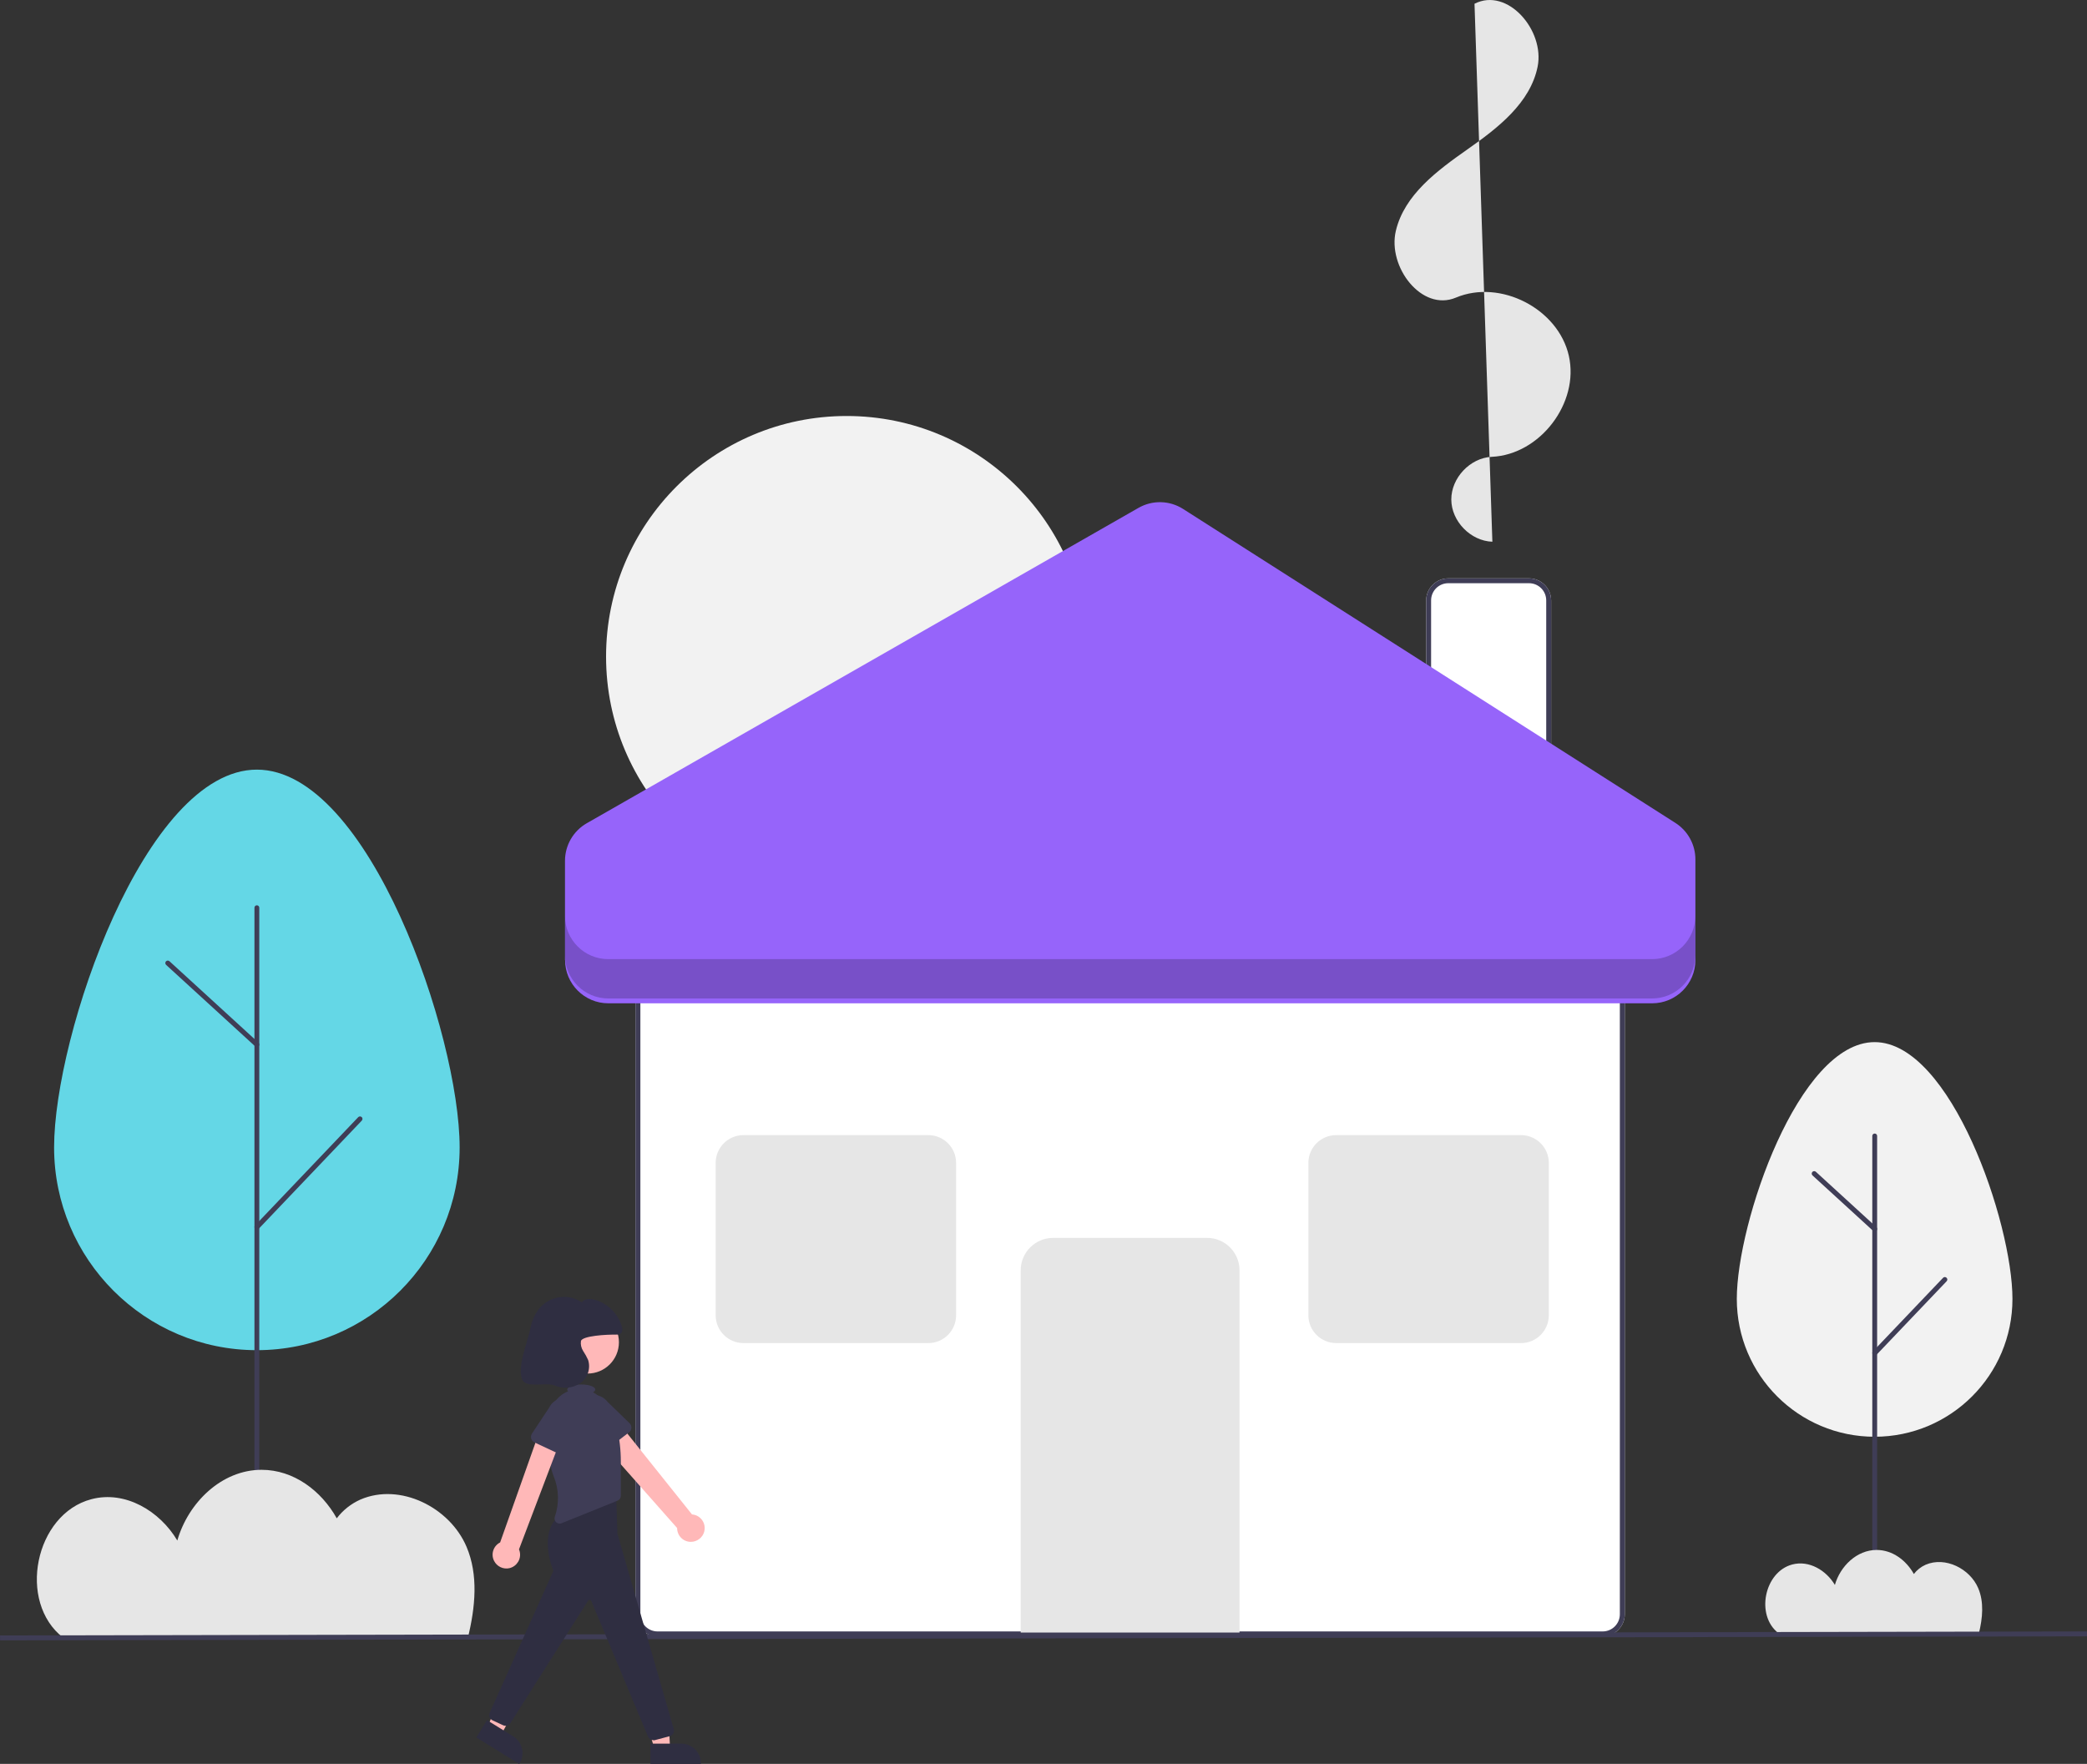
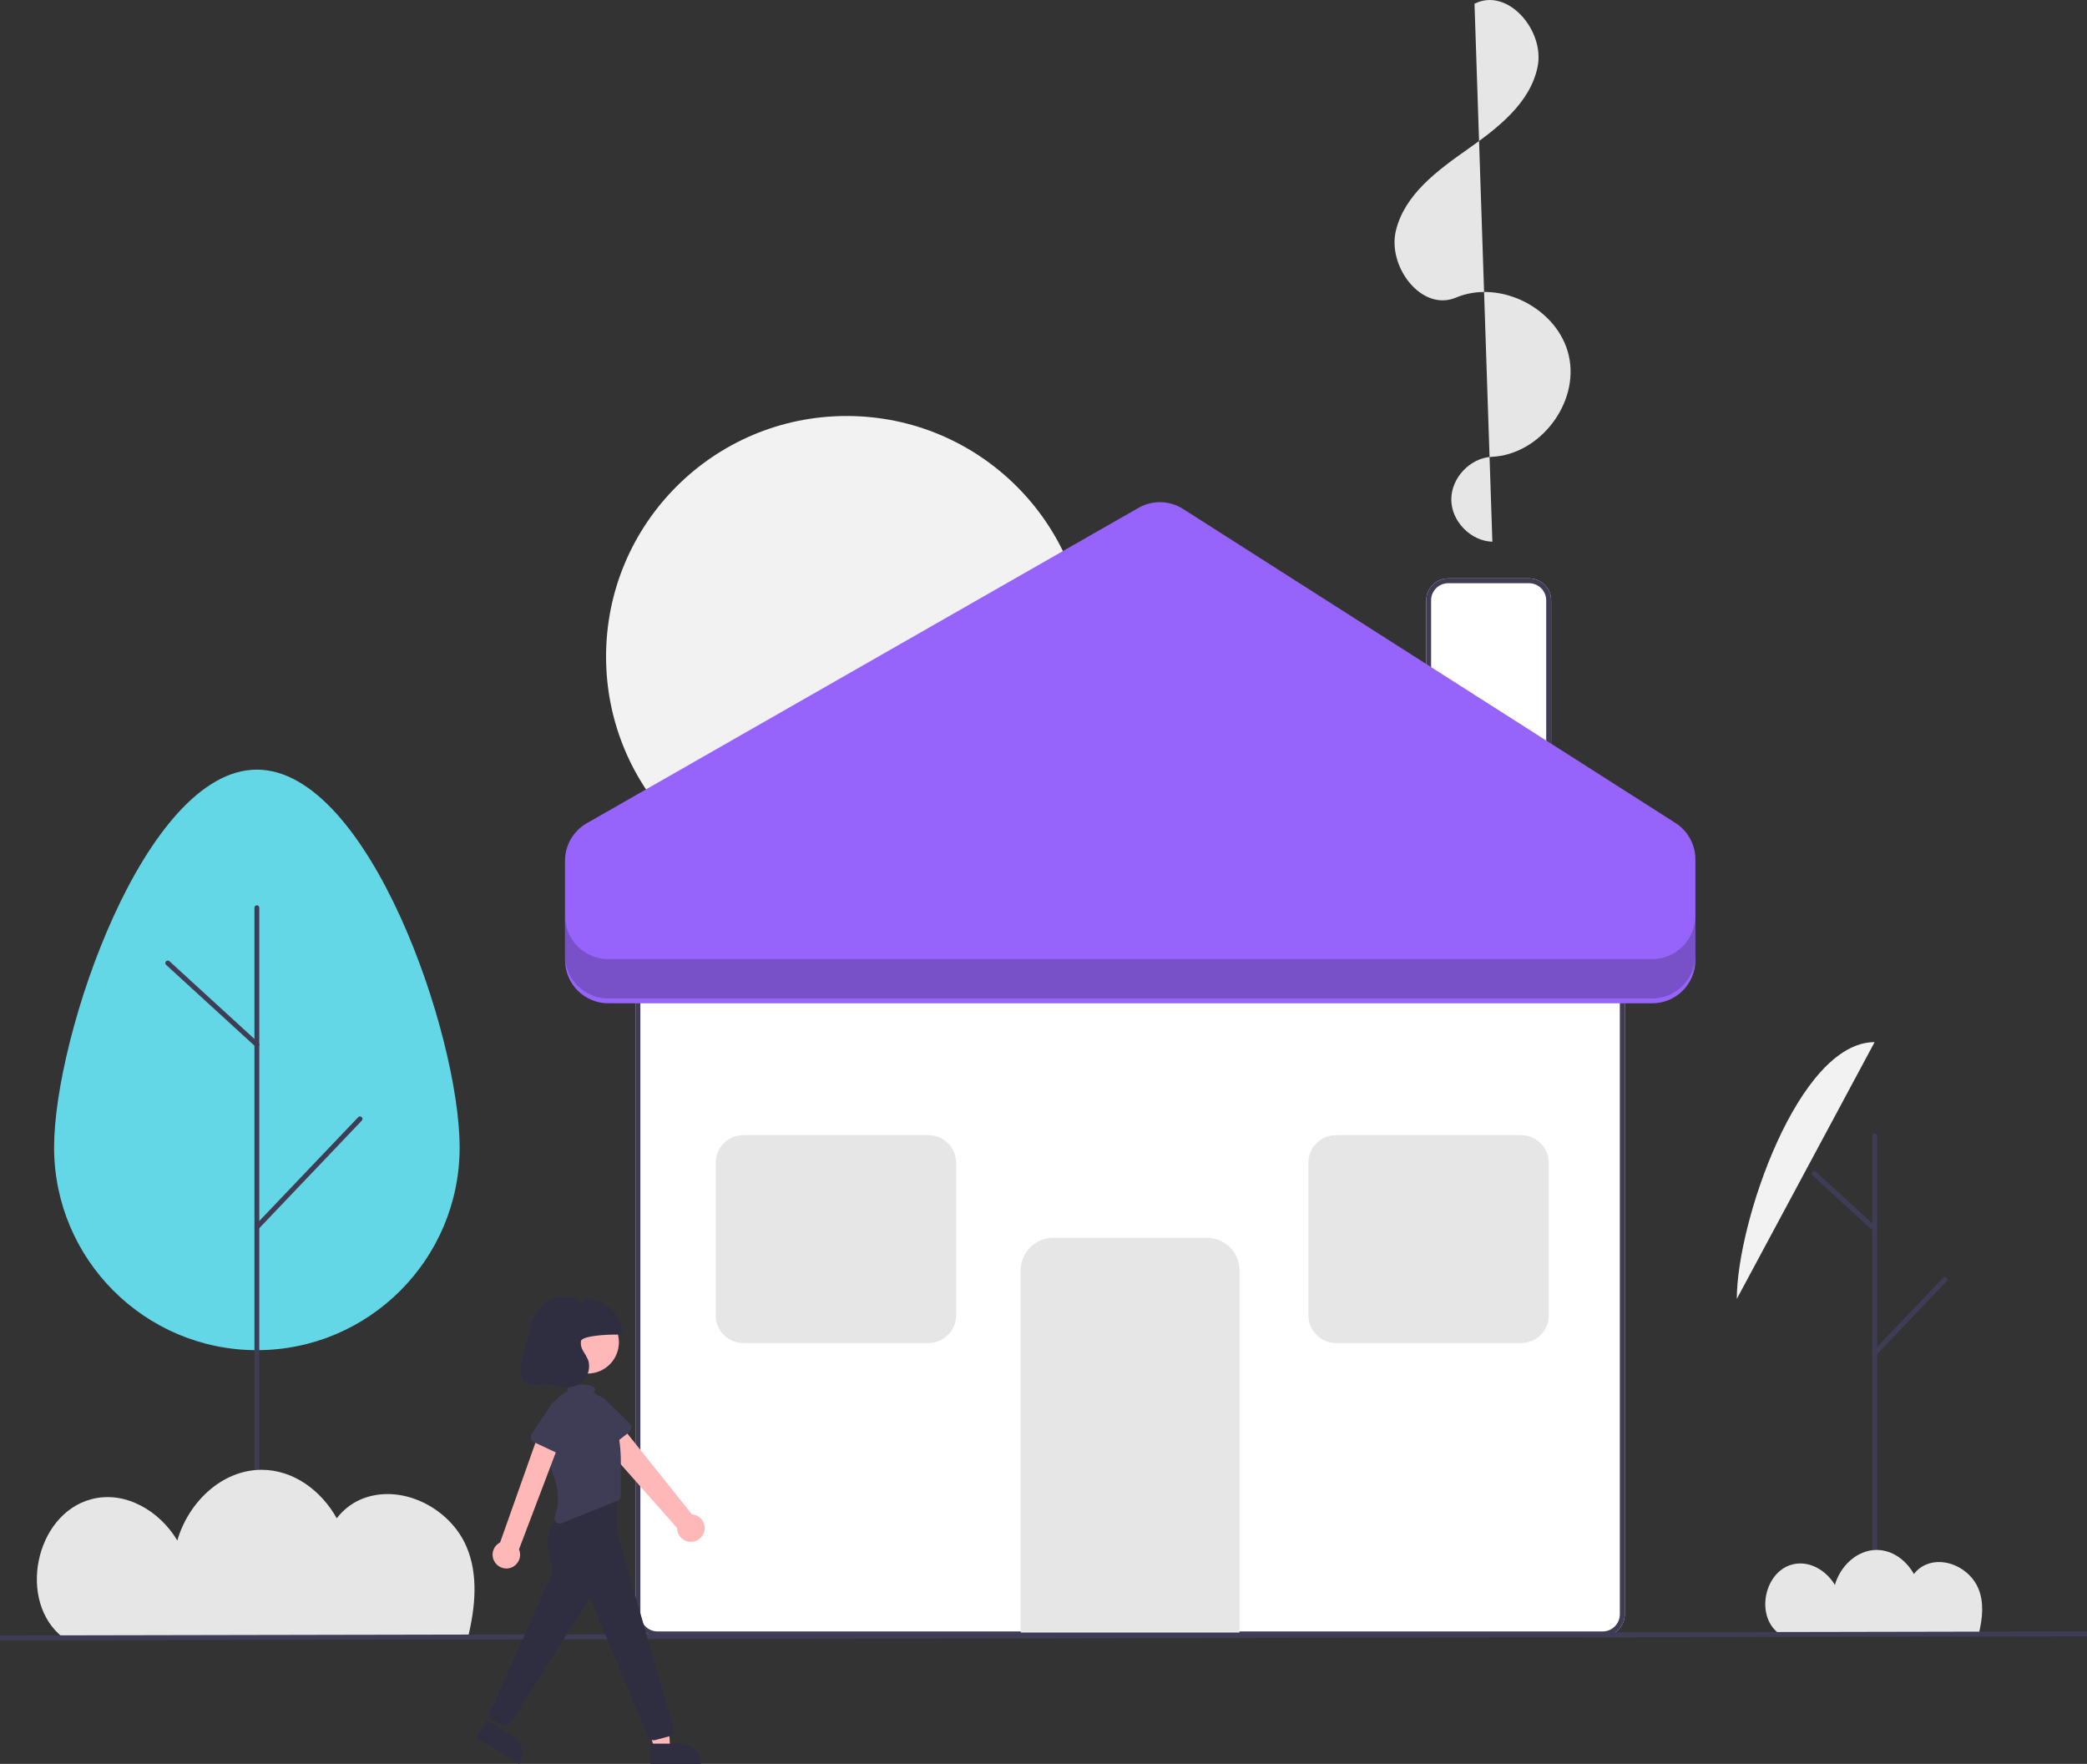
<svg xmlns="http://www.w3.org/2000/svg" version="1.1" viewBox="0 0 250 211.29">
  <rect x="0" y="0" width="250" height="211.29" fill="#333333" stroke="none" />
  <defs>
    <style>
      .cls-1 {
        isolation: isolate;
        opacity: .2;
      }

      .cls-2 {
        fill: #2f2e41;
      }

      .cls-3 {
        fill: #e6e6e6;
      }

      .cls-4 {
        fill: #64d7e6;
      }

      .cls-5 {
        fill: #3f3d56;
      }

      .cls-6 {
        fill: #ffb8b8;
      }

      .cls-7 {
        fill: #fff;
      }

      .cls-8 {
        fill: #f2f2f2;
      }

      .cls-9 {
        fill: #9664fa;
      }
    </style>
  </defs>
  <g>
    <g id="Capa_1">
      <g>
        <path class="cls-7" d="M191.98,196.01h-113.21c-1.46,0-2.65-1.19-2.65-2.65v-77.3c0-1.46,1.19-2.65,2.65-2.65h113.21c1.46,0,2.65,1.19,2.65,2.65v77.3c0,1.46-1.19,2.65-2.65,2.65Z" />
        <path class="cls-5" d="M191.98,196.01h-113.21c-1.46,0-2.65-1.19-2.65-2.65v-77.3c0-1.46,1.19-2.65,2.65-2.65h113.21c1.46,0,2.65,1.19,2.65,2.65v77.3c0,1.46-1.19,2.65-2.65,2.65ZM78.77,114c-1.14,0-2.06.92-2.06,2.06v77.3c0,1.14.92,2.06,2.06,2.06h113.21c1.14,0,2.06-.92,2.06-2.06v-77.3c0-1.14-.92-2.06-2.06-2.06h-113.21Z" />
        <path class="cls-3" d="M148.48,195.55h-26.21v-43.39c0-2.14,1.74-3.88,3.88-3.88h18.45c2.14,0,3.88,1.74,3.88,3.88v43.39Z" />
        <path class="cls-7" d="M185.81,96.94h-14.97v-25.01c0-1.46,1.19-2.65,2.65-2.65h9.67c1.46,0,2.65,1.19,2.65,2.65v25.01Z" />
        <path class="cls-5" d="M185.81,96.94h-14.97v-25.01c0-1.46,1.19-2.65,2.65-2.65h9.67c1.46,0,2.65,1.19,2.65,2.65v25.01ZM171.43,96.35h13.79v-24.43c0-1.14-.92-2.06-2.06-2.06h-9.67c-1.14,0-2.06.92-2.06,2.06v24.43Z" />
        <circle class="cls-8" cx="101.42" cy="78.65" r="28.82" />
        <path class="cls-3" d="M178.77,64.89c-2.6-.08-4.91-2.45-4.92-5.05s2.26-5,4.85-5.12c5.78-.26,10.51-6.46,9.23-12.1-1.27-5.64-8.2-9.21-13.53-6.97-4.09,1.72-8.22-3.69-7.19-8.01s4.96-7.21,8.59-9.76c3.63-2.55,7.51-5.54,8.39-9.89.88-4.35-3.61-9.56-7.56-7.54" />
        <path class="cls-3" d="M111.2,160.88h-22.14c-1.84,0-3.33-1.49-3.33-3.33v-18.25c0-1.84,1.49-3.33,3.33-3.33h22.14c1.84,0,3.33,1.49,3.33,3.33v18.25c0,1.84-1.49,3.33-3.33,3.33Z" />
        <path class="cls-3" d="M182.2,160.88h-22.14c-1.84,0-3.33-1.49-3.33-3.33v-18.25c0-1.84,1.49-3.33,3.33-3.33h22.14c1.84,0,3.33,1.49,3.33,3.33v18.25c0,1.84-1.49,3.33-3.33,3.33Z" />
        <path class="cls-9" d="M67.68,115v-11.89c0-1.86,1-3.58,2.61-4.5l66.08-37.77c1.67-.96,3.74-.91,5.36.13l58.96,37.6c1.49.95,2.4,2.6,2.4,4.37v12.06c0,2.86-2.32,5.18-5.18,5.18h-125.04c-2.86,0-5.18-2.32-5.18-5.18Z" />
        <path class="cls-1" d="M197.9,114.89h-125.04c-2.86,0-5.18-2.32-5.18-5.18v4.71c0,2.86,2.32,5.18,5.18,5.18h125.04c2.86,0,5.18-2.32,5.18-5.18v-4.71c0,2.86-2.32,5.18-5.18,5.18Z" />
-         <path class="cls-8" d="M208.05,155.59c0-9.12,7.39-30.76,16.51-30.76s16.51,21.64,16.51,30.76-7.39,16.51-16.51,16.51-16.51-7.39-16.51-16.51Z" />
+         <path class="cls-8" d="M208.05,155.59c0-9.12,7.39-30.76,16.51-30.76Z" />
        <path class="cls-5" d="M224.57,195.66c-.16,0-.29-.13-.29-.29v-59.3c0-.16.13-.29.29-.29s.29.13.29.29v59.3c0,.16-.13.29-.29.29Z" />
        <path class="cls-5" d="M224.57,162.36c-.16,0-.29-.13-.29-.29,0-.08.03-.15.08-.2l8.4-8.81c.11-.12.3-.12.42,0s.12.3,0,.42l-8.4,8.81c-.06.06-.13.09-.21.09Z" />
        <path class="cls-5" d="M224.57,147.51c-.07,0-.14-.03-.2-.08l-7.25-6.63c-.12-.11-.13-.3-.02-.42.11-.12.3-.13.42-.02h0l7.25,6.63c.12.11.13.3.02.42-.06.06-.13.1-.22.1h0Z" />
        <path class="cls-4" d="M6.48,137.44c0-13.42,10.88-45.25,24.29-45.25s24.29,31.84,24.29,45.25-10.88,24.29-24.29,24.29-24.29-10.88-24.29-24.29h0Z" />
        <path class="cls-5" d="M30.77,196.25c-.16,0-.29-.13-.29-.29v-87.23c0-.16.13-.29.29-.29s.29.13.29.29v87.23c0,.16-.13.29-.29.29Z" />
        <path class="cls-5" d="M30.77,147.27c-.16,0-.29-.13-.29-.29,0-.08.03-.15.08-.2l12.35-12.96c.11-.12.3-.12.42-.01.12.11.12.3.01.42h0s-12.35,12.96-12.35,12.96c-.06.06-.13.09-.21.09Z" />
        <path class="cls-5" d="M30.77,125.42c-.07,0-.14-.03-.2-.08l-10.67-9.76c-.12-.11-.13-.3-.02-.42s.3-.13.42-.02l10.67,9.76c.12.11.13.3.02.42-.06.06-.13.1-.22.1h0Z" />
        <path class="cls-3" d="M213.03,195.63s.06.04.09.06h23.92c.47-1.9.63-3.8-.07-5.45-1-2.35-3.95-3.82-6.3-2.81-.56.25-1.04.63-1.41,1.11-.92-1.64-2.56-2.88-4.46-2.88-2.38,0-4.36,1.95-5,4.19-1.04-1.75-3.09-2.98-5.1-2.45-3.36.88-4.42,6.1-1.67,8.22Z" />
        <path class="cls-3" d="M7.57,196.16c.06.04.12.08.17.13h48.28c.95-3.83,1.28-7.67-.13-11-2.01-4.75-7.97-7.71-12.71-5.67-1.12.5-2.1,1.27-2.84,2.25-1.85-3.31-5.17-5.81-9-5.81-4.8,0-8.79,3.93-10.1,8.47-2.1-3.54-6.24-6.02-10.29-4.95-6.78,1.78-8.92,12.31-3.37,16.6Z" />
        <rect class="cls-5" x="0" y="195.66" width="250" height=".59" transform="translate(-.37 .24) rotate(-.11)" />
        <path class="cls-6" d="M84.36,183.45c.23-.88-.3-1.77-1.18-2-.09-.02-.19-.04-.29-.05l-9.34-11.68-2.31,2.15,9.87,11.16c0,.91.72,1.66,1.64,1.66.76,0,1.43-.51,1.62-1.25h0Z" />
        <path class="cls-5" d="M75.34,171.58l-2.95,2.26c-.32.25-.78.19-1.03-.14-.02-.03-.04-.06-.06-.09l-1.8-3.24c-.68-.9-.5-2.18.4-2.86.9-.68,2.17-.5,2.86.39l2.65,2.57c.29.28.3.75.02,1.04-.03.03-.05.05-.08.07h0Z" />
        <circle class="cls-6" cx="70.39" cy="160.78" r="3.75" />
        <polygon class="cls-6" points="78.4 209.47 80.27 209.47 80.09 205.97 77.33 205.97 78.4 209.47" />
        <path class="cls-2" d="M77.92,208.86h3.69s0,0,0,0c1.3,0,2.35,1.05,2.35,2.35h0v.08h-6.04s0-2.43,0-2.43Z" />
-         <polygon class="cls-6" points="58.42 206.82 60.02 207.81 61.71 204.73 59.78 203.52 58.42 206.82" />
        <path class="cls-2" d="M58.34,206.05l3.14,1.94h0c1.1.68,1.45,2.13.76,3.24,0,0,0,0,0,0l-.04.07-5.14-3.18,1.28-2.07Z" />
        <path class="cls-2" d="M78.26,208.44c-.29,0-.54-.18-.64-.44l-6.78-16.2c-.04-.12-.18-.18-.29-.14-.05.02-.08.05-.11.09l-9.31,14.67c-.19.28-.55.38-.86.24l-1.27-.59c-.34-.16-.49-.56-.34-.9l7.63-17c-.17-.41-1.79-4.57.71-6.62h.02s6.77-3.03,6.77-3.03l.17,5.19,6.75,23.41c.11.36-.11.75-.47.85,0,0-.01,0-.02,0l-1.77.47c-.06.02-.12.02-.18.02Z" />
        <path class="cls-5" d="M73.88,170.9c-.26-1.03-.62-2.08-1.11-2.56-.18-.18-.35-.36-.51-.56-.33-.41-.74-.75-1.22-1,.17-.1.27-.21.27-.33,0-.34-.75-.61-1.68-.61s-1.68.27-1.68.61c0,.08.04.15.1.21-1.24.5-2.09,1.65-2.21,2.98-.22,2.33-.28,5.3.48,7.18.64,1.55.69,3.29.14,4.88-.11.32.07.67.39.77.14.05.29.04.42-.01l6.72-2.71c.23-.09.38-.32.38-.57v-4.11c0-1.41-.16-2.81-.5-4.17Z" />
        <path class="cls-6" d="M61.03,187.84c.88-.21,1.43-1.09,1.23-1.97-.02-.09-.05-.19-.09-.28l5.26-13.86-2.66-.69-4.86,13.72c-.81.41-1.14,1.41-.72,2.22.35.68,1.11,1.03,1.85.86h0Z" />
        <path class="cls-5" d="M67.4,174.36l-3.37-1.58c-.37-.17-.53-.61-.35-.98.02-.03.03-.06.05-.09l2.05-3.09c.49-1.02,1.71-1.45,2.73-.97,1.01.48,1.45,1.69.97,2.71l-1.06,3.54c-.12.39-.53.61-.92.49-.03-.01-.07-.02-.1-.04Z" />
        <path class="cls-2" d="M73.83,159.86c.17.02.34-.01.49-.09.28-.18.25-.59.16-.91-.47-1.55-1.7-2.74-3.26-3.18-.53-.14-1.21-.14-1.52.32-1.59-1.06-3.71-.8-4.99.61-.61.71-1.01,1.58-1.17,2.5-.32,1.57-1.69,4.81-.93,6.23.51.94,2.84.21,3.82.62,1,.43,2.14.34,3.06-.25.9-.62,1.29-1.77.96-2.81-.17-.37-.37-.74-.6-1.08-.22-.35-.32-.77-.26-1.18.14-.63,3.1-.8,4.24-.77Z" />
      </g>
    </g>
  </g>
</svg>